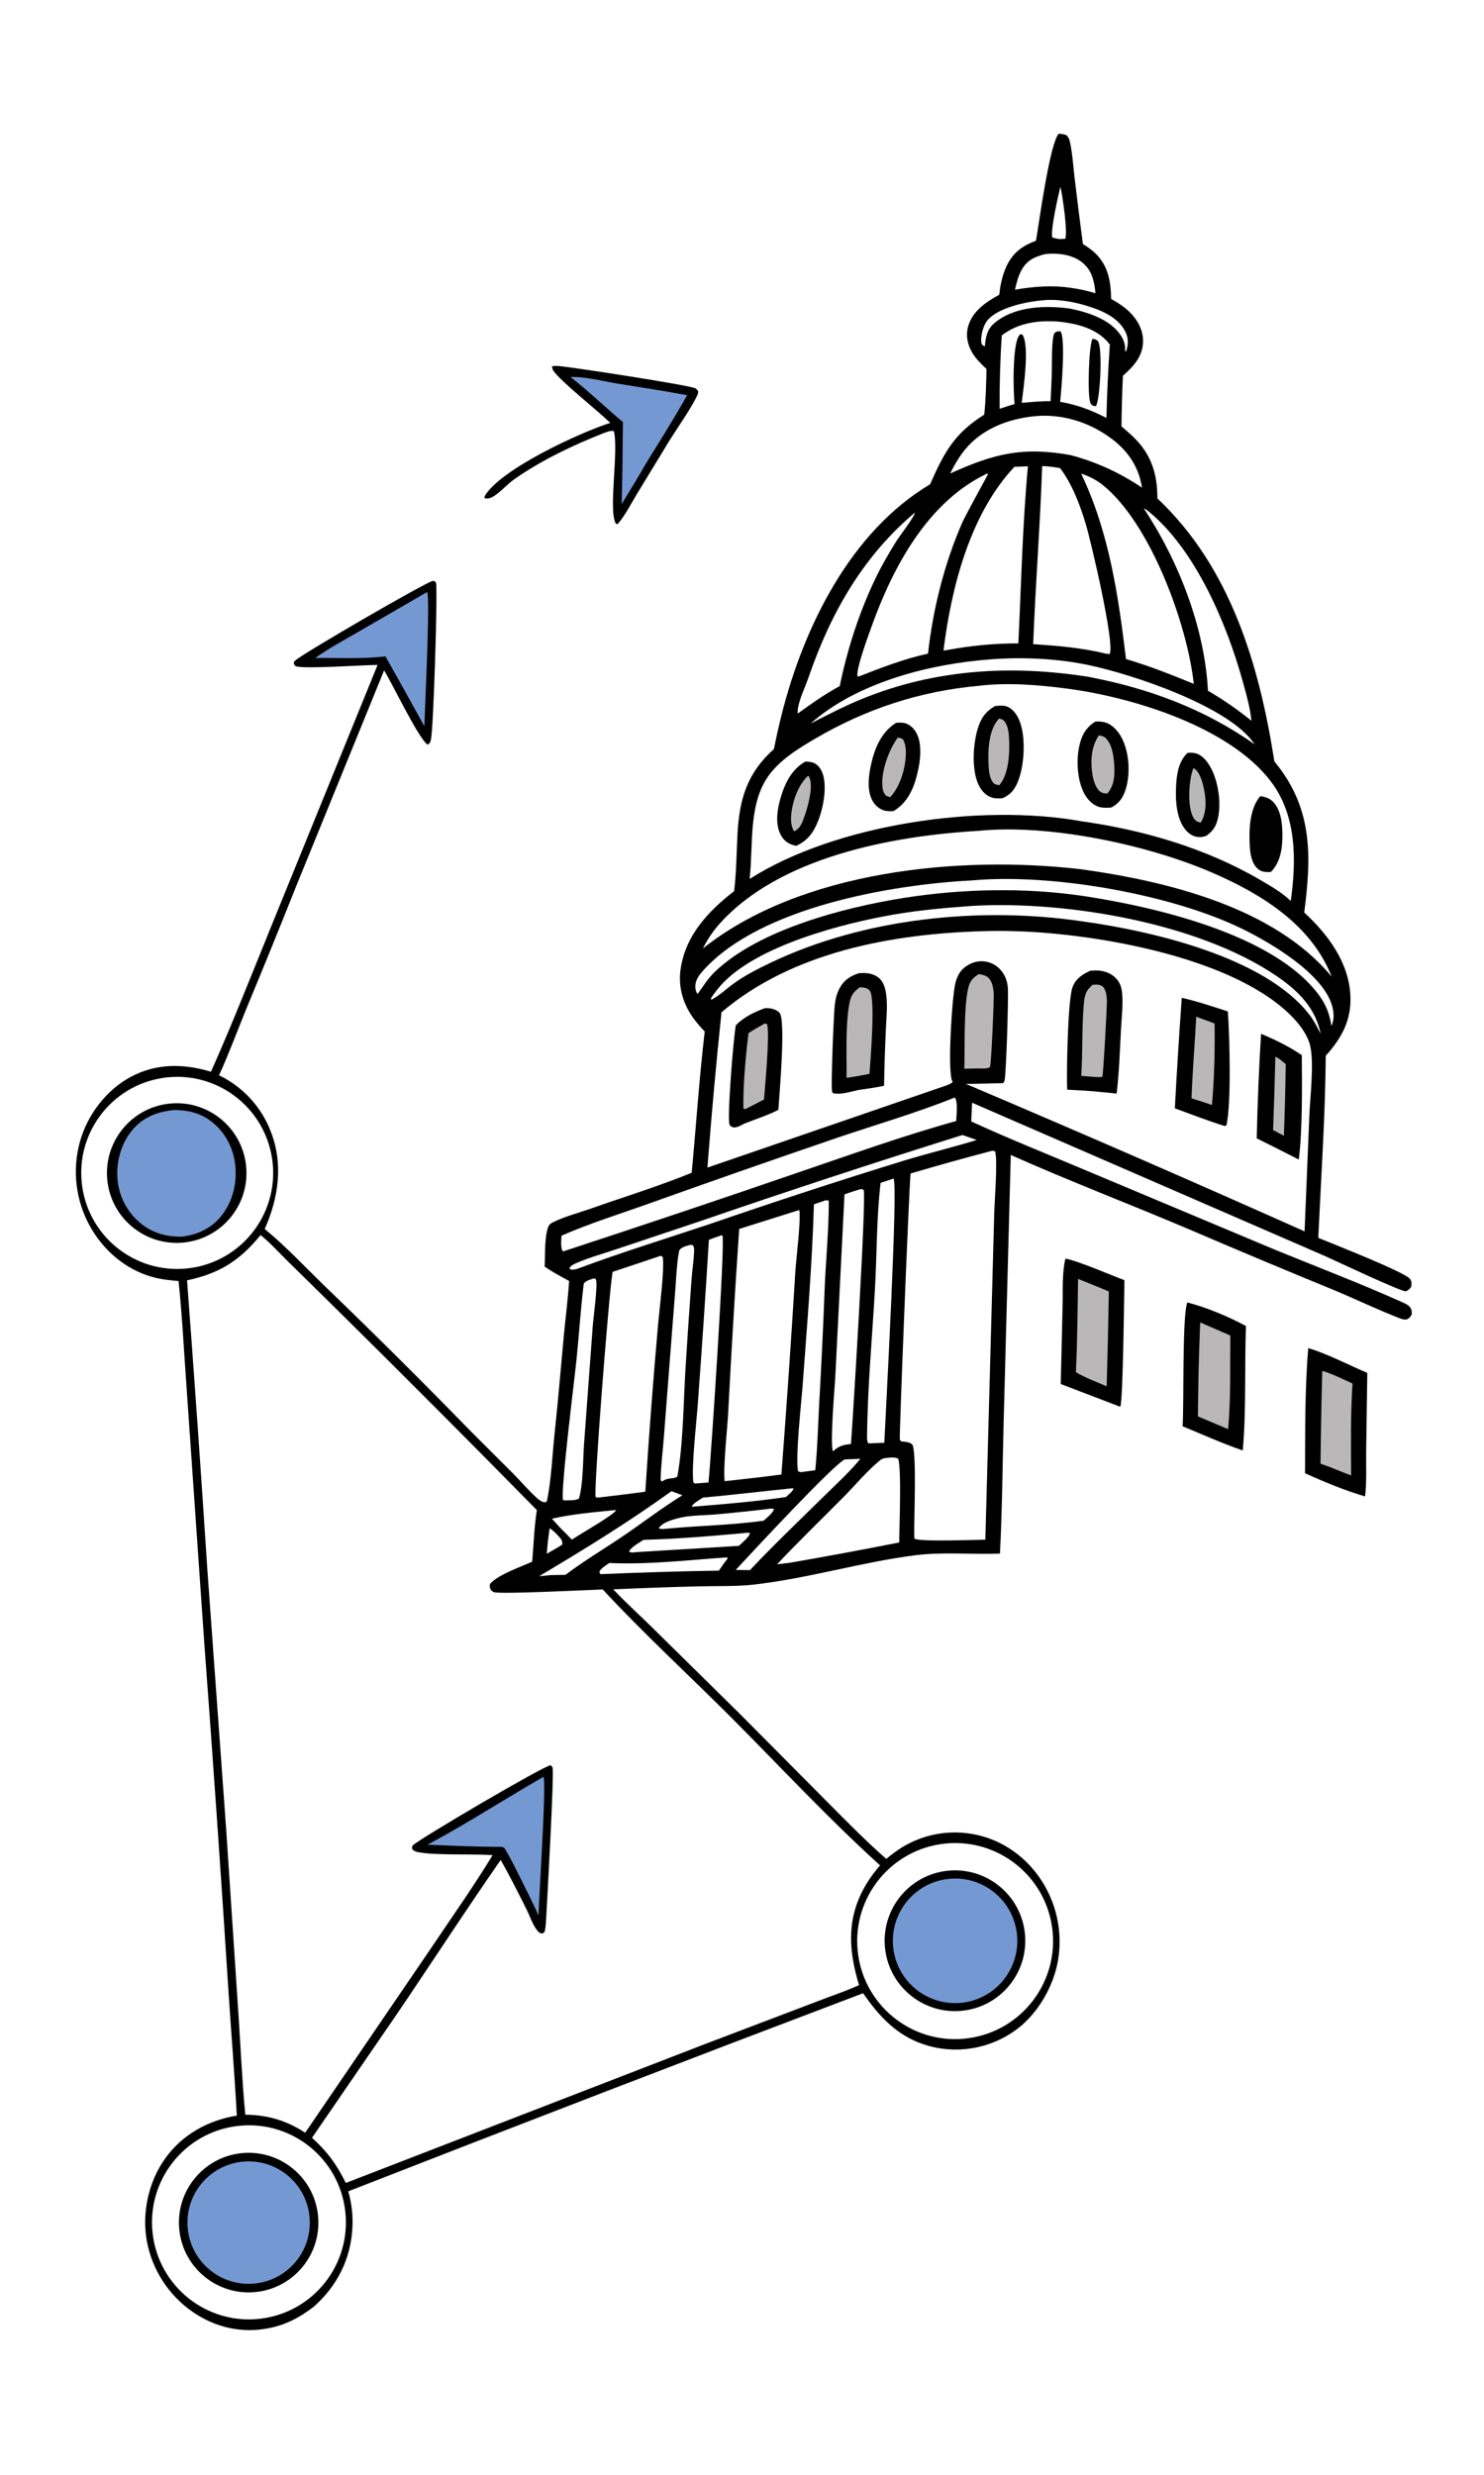
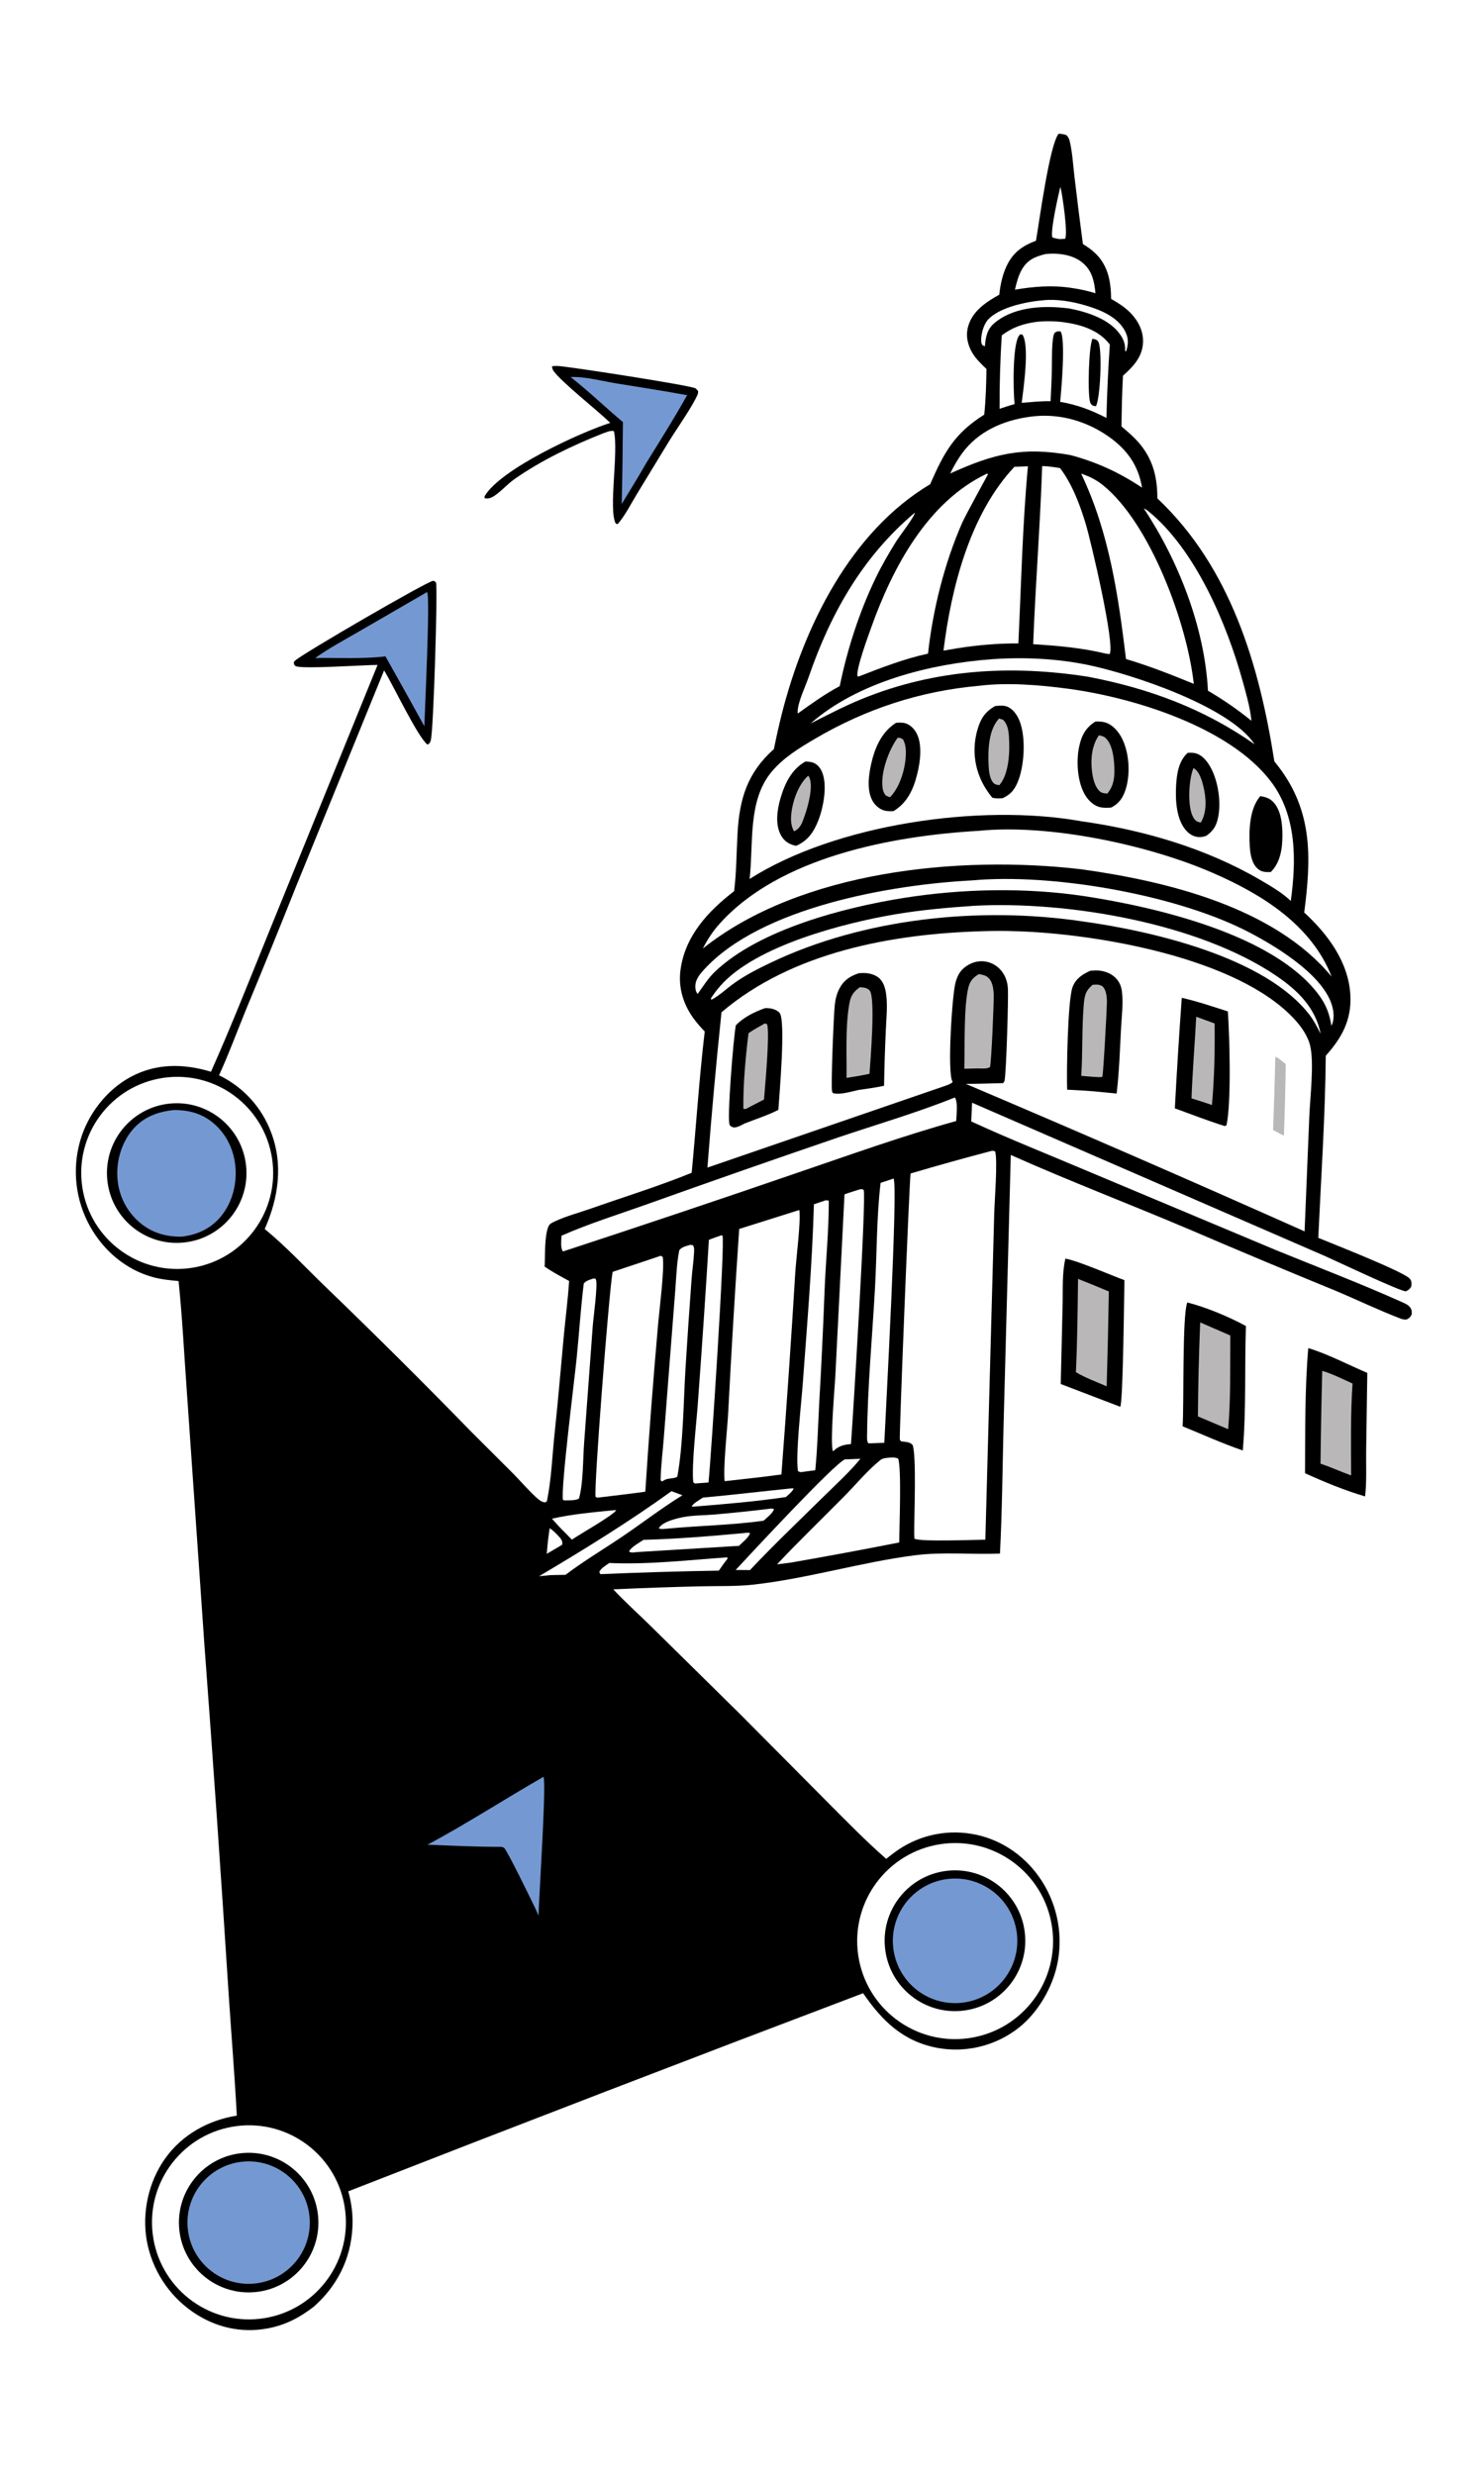
<svg xmlns="http://www.w3.org/2000/svg" style="display: block;" viewBox="0 0 1229 2048" width="1024" height="1707" preserveAspectRatio="none">
  <path transform="translate(0,0)" fill="rgb(255,255,255)" d="M 0 0 L 1229 0 L 1229 2048 L 0 2048 L 0 0 z" />
  <path transform="translate(0,0)" fill="rgb(0,0,0)" d="M 876.724 110.658 C 879.082 110.709 880.92 111.028 883.149 111.796 C 884.841 113.426 885.45 114.881 885.976 117.12 C 888.181 126.502 888.691 136.782 889.854 146.374 C 892.034 164.909 894.358 183.428 896.827 201.927 C 900.538 204.216 904.044 206.59 907.183 209.641 C 917.845 220.004 920.018 233.113 920.192 247.312 C 926.302 250.798 932.102 254.47 936.947 259.647 C 943.002 266.115 947.001 274.336 946.617 283.346 C 946.103 295.416 938.443 303.305 930.005 310.894 C 929.217 324.867 928.974 338.819 928.766 352.809 C 932.457 355.898 936.127 359.069 939.54 362.463 C 953.777 376.619 958.567 392.787 958.475 412.338 C 1019.06 469.39 1042.95 550.181 1055.38 629.959 C 1056.46 631.267 1057.51 632.595 1058.54 633.943 C 1087.39 671.414 1085.93 710.148 1080.11 754.985 C 1099.57 772.893 1116.87 795.891 1118.33 823.381 C 1119.42 843.919 1111.22 858.709 1097.96 873.487 C 1097.51 923.611 1094.07 974.083 1091.75 1024.17 C 1102.85 1028.77 1163.39 1052.44 1167.68 1058.15 C 1169.35 1060.37 1168.97 1061.97 1168.74 1064.54 C 1167.2 1066.84 1166.76 1067.2 1164.27 1068.41 C 1160.12 1068.72 1105.66 1042.92 1097.57 1039.35 L 805.043 912.371 L 804.338 927.849 C 835.666 942.284 867.741 955 899.499 968.437 L 1056.11 1034.08 C 1090.81 1048.26 1126.3 1061.76 1160.49 1077.07 C 1162.77 1078.09 1165.97 1079.36 1167.55 1081.37 C 1169.29 1083.58 1169.25 1084.88 1169.15 1087.51 C 1168.03 1089.73 1167.21 1090.61 1164.95 1091.7 C 1163.03 1091.89 1161.62 1091.64 1159.83 1090.95 C 1141.63 1083.97 1123.75 1075.36 1105.74 1067.8 C 1065.12 1051.18 1024.65 1034.22 984.309 1016.92 C 935.412 996.179 885.609 977.223 837.098 955.602 L 831.157 1178 C 830.218 1213.78 829.983 1249.65 828.143 1285.4 C 805.11 1286.32 780.873 1283.88 758.1 1286.76 C 713.035 1292.47 668.727 1306.17 623.48 1311.13 C 609.357 1312.68 594.602 1312.14 580.37 1312.48 C 556.2 1313.04 532.036 1313.88 507.885 1315 C 517.75 1325.53 528.705 1335.33 539.012 1345.46 L 613.149 1418.44 L 685.413 1491.17 C 701.293 1507.06 717.002 1523.22 733.95 1537.99 C 736.179 1536.17 738.451 1534.41 740.764 1532.69 C 759.072 1519.06 782.158 1513.5 804.665 1517.31 C 827.242 1520.99 847.032 1534.05 860.264 1552.56 C 874.677 1572.74 880.401 1597.86 876.155 1622.29 C 872.314 1644.32 858.632 1667.51 840.196 1680.34 C 821.755 1693.32 798.893 1698.41 776.688 1694.46 C 747.954 1689.16 730.631 1672.12 714.812 1649.14 C 572.401 1703.06 430.264 1757.69 288.407 1813.05 C 291.275 1822.95 292.433 1833.25 291.83 1843.54 C 290.392 1869.25 279.201 1891.3 260.094 1908.32 C 248.485 1917.35 236.689 1923.6 222.072 1926.4 C 199.859 1930.65 178.196 1925.63 159.656 1912.87 C 139.725 1899.14 126.045 1878.07 121.611 1854.27 C 117.411 1830.86 122.907 1805.35 136.717 1785.97 C 150.833 1766.15 172.406 1754.25 196.108 1750.41 C 194.368 1717.19 191.609 1683.97 189.423 1650.77 C 183.207 1553.71 176.466 1456.69 169.198 1359.7 L 154.779 1152 C 152.536 1121.34 151.044 1090.49 147.893 1059.92 C 140.756 1059.31 133.573 1058.55 126.643 1056.67 C 104.352 1050.61 86.029 1034.95 74.757 1015.02 C 62.556 993.366 59.552 967.727 66.416 943.843 C 72.706 921.956 88.206 901.733 108.343 890.953 C 129.612 879.566 152.183 879.985 174.719 886.748 C 191.889 848.263 207.399 808.798 223.282 769.755 L 312.692 550.163 C 303.016 550.046 248.882 553.903 244.681 551.051 C 243.469 550.228 243.613 549.441 243.259 548.098 C 243.699 547.364 243.709 547.263 244.423 546.569 C 250.073 541.074 354.462 480.593 358.598 480.609 C 360.032 480.614 360.103 481.111 361.094 482.037 C 362.585 486.768 359.037 604.494 356.785 612.38 C 356.177 614.507 355.905 615.048 354.028 616.115 C 345.842 609.692 325.611 566.821 318.092 554.699 L 245.426 732.87 C 231.804 767.079 217.926 801.185 203.792 835.185 C 196.348 853.355 189.585 871.825 181.401 889.68 C 201.251 899.214 216.66 916.033 224.422 936.64 C 234.734 963.324 230.601 991.351 219.227 1016.85 C 236.99 1031.4 252.913 1048.62 269.451 1064.55 C 310.554 1104.11 351.022 1144.32 390.839 1185.17 L 424.884 1219.12 C 431.224 1225.55 437.174 1232.54 443.806 1238.67 C 445.605 1240.33 447.914 1242.34 450.365 1242.86 C 451.891 1243.19 451.745 1242.92 452.905 1242.14 C 456.743 1223.74 457.373 1203.74 459.396 1185.01 C 462.222 1158.85 464.357 1132.68 466.804 1106.49 C 468.257 1090.94 470.298 1075.43 471.331 1059.85 C 464.413 1056.1 457.525 1052.43 451.038 1047.96 C 451.663 1038.46 450.705 1023.97 454.021 1015.17 C 454.988 1012.61 456.838 1011.83 459.138 1010.73 C 468.518 1006.25 479.544 1003.4 489.415 999.926 C 517.168 990.17 545.603 981.445 572.829 970.33 C 576.526 931.364 579.035 892.318 583.626 853.435 C 580.744 850.471 578.025 847.352 575.482 844.092 C 566.336 832.267 561.588 817.855 563.51 802.922 C 567.17 774.478 586.3 754.032 607.975 737.335 C 609.963 721.424 609.899 705.138 610.823 689.126 C 612.459 660.761 618.953 639.352 640.921 619.773 C 642.872 610.036 645.05 600.347 647.453 590.712 C 665.812 518.441 704.284 440.012 770.311 400.655 C 781.708 374.736 790.113 358.731 815.119 343.058 C 816.415 330.573 816.785 317.844 816.958 305.303 C 812.705 301.242 808.26 297.021 805.238 291.924 C 801.255 285.206 799.666 277.668 801.796 270.047 C 805.348 257.333 816.677 249.858 827.564 243.828 C 828.372 236.07 830.078 227.897 833.313 220.785 C 838.589 209.189 846.343 203.552 857.976 199.163 C 860.67 183.576 869.148 119.908 876.724 110.658 z" />
-   <path transform="translate(0,0)" fill="rgb(255,255,255)" d="M 215.802 1021.87 C 223.279 1027.81 230.047 1035.35 236.854 1042.06 L 276.08 1080.61 C 332.682 1136.46 388.862 1192.74 444.615 1249.44 C 442.417 1263.35 441.961 1278.02 440.757 1292.07 C 430.55 1296.8 413.665 1302.25 405.961 1310.26 C 405.34 1312.91 405.462 1313.13 406.568 1315.64 C 407.232 1316.09 408.306 1317.07 409.021 1317.31 C 414.575 1319.16 486.414 1315.53 499.142 1315.06 C 532.4 1350.98 570.458 1385.87 605.275 1420.73 C 646.113 1461.62 685.983 1504.63 728.843 1543.38 C 723.587 1549.41 718.798 1556.1 715.016 1563.15 C 700.95 1589.39 703.123 1615.1 711.439 1642.42 C 700.551 1647.47 688.725 1651.26 677.527 1655.64 L 583.093 1691.51 L 286.361 1806.14 C 279.059 1791.12 270.862 1779.96 258.382 1768.76 L 313.44 1688.6 C 347.807 1639.14 380.248 1588.31 414.663 1538.89 C 422.225 1552.2 429.175 1566.11 436.057 1579.79 C 438.798 1585.24 441.092 1592.43 444.84 1597.12 C 446.409 1599.09 446.923 1599.44 449.363 1599.75 L 451.043 1598.29 C 451.699 1595.66 451.948 1593.2 452.115 1590.51 C 452.931 1577.29 459.166 1465.43 457.581 1462.27 C 457.227 1461.57 456.538 1461.09 456.016 1460.5 C 450.077 1461.11 348.42 1520.75 342.006 1526.71 C 341.02 1527.62 341.318 1528.51 341.268 1529.8 C 343.19 1531.78 344.386 1532.08 347.044 1532.57 C 361.947 1535.29 390.888 1533.61 407.953 1534.94 C 392.099 1560.96 374.399 1585.94 357.405 1611.23 L 252.747 1764.58 C 237.205 1754.41 221.653 1749.89 203.142 1749.65 C 200.518 1722.19 199.334 1694.43 197.498 1666.89 L 187.336 1513.94 L 171.651 1297.6 C 166.474 1218.15 160.893 1138.72 154.907 1059.33 C 181.807 1053.63 198.56 1043 215.802 1021.87 z" />
  <path transform="translate(0,0)" fill="rgb(255,255,255)" d="M 813.926 770.452 C 823.117 770.121 832.317 770.128 841.507 770.472 C 907.957 772.432 1024.65 792.293 1071.77 843.006 C 1077.6 849.29 1083.25 857.171 1085.14 865.692 C 1088.33 880.097 1085.01 907.719 1084.35 923.233 L 1080.41 1018.82 C 987.283 977.289 893.775 936.613 799.9 896.799 C 810.188 896.773 820.494 896.391 830.781 896.151 C 831.3 895.45 831.722 894.937 831.928 894.068 C 833.371 887.977 835.227 825.43 834.696 817.552 C 834.437 813.706 833.449 809.992 831.588 806.607 C 828.844 801.613 824.196 797.704 818.69 796.131 C 813.119 794.54 807.429 795.281 802.373 798.089 C 796.036 801.61 793.338 805.9 791.376 812.736 C 788.531 822.648 784.392 887.141 788.697 894.603 C 788.789 894.764 788.893 894.917 788.992 895.074 C 787.897 896.869 783.236 898.227 781.104 898.983 L 585.864 966.045 C 589.161 923.159 593.045 880.321 597.514 837.541 C 656.24 787.628 739.013 772.556 813.926 770.452 z" />
  <path transform="translate(0,0)" fill="rgb(0,0,0)" d="M 903.042 803.163 C 905.491 803.004 907.999 802.82 910.447 803.07 C 916.045 803.642 921.661 806.064 925.205 810.547 C 927.545 813.506 928.721 816.767 929.165 820.486 C 930.354 830.436 928.878 841.612 928.357 851.619 C 927.436 869.3 926.862 887.192 924.76 904.778 L 913.762 903.725 C 903.795 902.562 893.791 902.102 883.775 901.58 C 883.212 887.016 884.246 827.506 888.236 816.769 C 890.867 809.687 896.424 806.089 903.042 803.163 z" />
  <path transform="translate(0,0)" fill="rgb(185,183,184)" d="M 904.869 814.812 C 907.6 814.573 909.635 814.337 912.205 815.578 C 913.975 816.433 915.137 818.849 915.679 820.625 C 916.513 823.357 916.709 826.448 916.71 829.285 C 916.711 833.669 913.744 889.432 912.884 891.041 L 910.247 891.211 C 905.309 891.032 900.368 890.532 895.443 890.135 C 896.714 870.762 895.889 851.177 897.492 831.834 C 898.142 823.994 898.739 820.002 904.869 814.812 z" />
  <path transform="translate(0,0)" fill="rgb(0,0,0)" d="M 978.704 825.566 C 991.636 828.512 1004.24 832.787 1016.86 836.832 C 1018.34 857.407 1019.83 912.255 1015.76 930.995 L 1014.36 931.704 C 1000.42 927.367 986.699 922.004 972.971 917.021 C 974.589 886.518 976.5 856.032 978.704 825.566 z" />
  <path transform="translate(0,0)" fill="rgb(185,183,184)" d="M 990.688 841.242 L 1005.9 846.794 C 1006.2 869.02 1005.67 892.161 1003.7 914.283 C 998.121 912.277 992.416 910.571 986.769 908.763 C 987.564 886.275 989.504 863.73 990.688 841.242 z" />
  <path transform="translate(0,0)" fill="rgb(0,0,0)" d="M 711.363 805.191 C 712.578 805.102 713.796 805.053 715.015 805.044 C 719.937 805.03 725.583 806.446 729.007 810.199 C 732.259 813.763 733.4 818.747 733.977 823.401 C 735.123 832.653 733.996 842.617 733.626 851.94 C 732.906 867.396 732.413 882.862 732.147 898.333 C 725.173 899.926 717.835 900.744 710.759 901.867 C 704.662 903.176 695.738 906.111 689.76 904.41 C 689.508 903.948 689.262 903.56 689.098 903.065 C 687.966 899.645 690.452 838.657 691.377 830.998 C 691.925 826.467 693.027 822.037 695.152 817.974 C 698.812 810.976 704.001 807.565 711.363 805.191 z" />
  <path transform="translate(0,0)" fill="rgb(185,183,184)" d="M 712.05 816.82 C 715.055 817.032 718.02 817.096 720.161 819.469 C 725.279 825.138 720.807 877.958 720.098 888.397 C 716.224 889.377 712.18 889.952 708.245 890.669 L 701.082 891.821 C 701.3 872.248 700.027 850.479 703.244 831.258 C 704.405 824.326 706.303 820.975 712.05 816.82 z" />
  <path transform="translate(0,0)" fill="rgb(0,0,0)" d="M 633.507 834.132 C 633.904 834.119 634.301 834.097 634.699 834.092 C 638.392 834.052 642.921 835.143 645.525 837.889 C 650.974 843.634 645.362 906.691 644.612 918.296 C 635.879 922.761 625.884 925.916 616.732 929.533 C 613.773 931.045 610.815 932.914 607.396 932.841 C 606.211 932.271 605.003 931.987 604.312 930.825 C 601.841 926.67 607.512 857.344 609.433 848.207 C 616.268 841.4 624.565 837.372 633.507 834.132 z" />
  <path transform="translate(0,0)" fill="rgb(185,183,184)" d="M 633.412 846.754 L 635.305 847.416 C 637.656 855.805 633.549 898.836 632.738 909.713 L 617.389 917.64 L 615.638 917.269 C 615.344 897.541 617.471 874.53 619.887 854.839 C 624.164 851.85 628.897 849.373 633.412 846.754 z" />
-   <path transform="translate(0,0)" fill="rgb(0,0,0)" d="M 1044.38 855.362 C 1056.15 860.271 1067.57 865.833 1078.11 873.056 C 1078.37 897.28 1078.68 936.156 1075.61 959.401 C 1064.05 953.467 1052.44 947.612 1040.79 941.835 C 1041.4 912.989 1042.6 884.159 1044.38 855.362 z" />
  <path transform="translate(0,0)" fill="rgb(185,183,184)" d="M 1056.21 874.317 C 1059.37 875.605 1062.15 878.326 1064.81 880.447 C 1064.53 900.2 1064.02 919.948 1063.28 939.688 L 1054.33 934.985 C 1055.1 914.767 1055.73 894.544 1056.21 874.317 z" />
  <path transform="translate(0,0)" fill="rgb(255,255,255)" d="M 810.935 567.405 C 834.289 564.474 861.625 566.759 884.82 569.882 C 938.589 577.122 1018.33 601.483 1052.59 646.694 C 1073.97 674.893 1073.65 711.943 1068.97 745.429 C 1061.89 738.584 1052.08 732.932 1043.59 727.983 C 998.619 701.75 946.597 686.592 895.237 679.459 C 895.119 679.428 895.003 679.387 894.883 679.366 C 811.682 664.647 692.171 681.832 620.801 727.249 C 624.162 698.201 618.984 662.495 639.079 638.496 C 648.824 626.857 661.875 618.927 674.812 611.325 C 717.011 586.53 762.107 571.725 810.935 567.405 z" />
-   <path transform="translate(0,0)" fill="rgb(0,0,0)" d="M 824.139 584.159 C 827.091 583.916 830.358 583.49 833.235 584.352 C 838.058 585.796 841.564 590.38 843.621 594.77 C 849.749 607.848 848.544 631.489 843.656 644.918 C 840.881 652.542 837.693 657.022 830.29 660.432 C 827.389 660.668 824.579 660.781 821.751 659.96 C 817.037 658.592 813.663 655.171 811.296 650.991 C 804.503 638.992 805.661 617.526 809.291 604.445 C 811.92 594.969 815.562 589.001 824.139 584.159 z" />
+   <path transform="translate(0,0)" fill="rgb(0,0,0)" d="M 824.139 584.159 C 827.091 583.916 830.358 583.49 833.235 584.352 C 838.058 585.796 841.564 590.38 843.621 594.77 C 849.749 607.848 848.544 631.489 843.656 644.918 C 840.881 652.542 837.693 657.022 830.29 660.432 C 827.389 660.668 824.579 660.781 821.751 659.96 C 804.503 638.992 805.661 617.526 809.291 604.445 C 811.92 594.969 815.562 589.001 824.139 584.159 z" />
  <path transform="translate(0,0)" fill="rgb(185,183,184)" d="M 827.373 594.46 L 830.599 595.48 C 834.589 599.178 835.262 604.732 835.6 609.913 C 836.378 621.844 835.7 640.442 827.606 649.65 C 825.89 649.307 824.326 649.329 823.03 648.079 C 819.63 644.799 818.915 637.887 818.721 633.434 C 818.171 620.84 818.486 604.107 827.373 594.46 z" />
  <path transform="translate(0,0)" fill="rgb(0,0,0)" d="M 907.144 597.002 C 910.014 596.877 912.789 596.96 915.558 597.809 C 921.275 599.561 925.992 604.958 928.728 610.06 C 935.143 622.021 936.306 639.654 932.4 652.56 C 930.223 659.749 927.009 664.633 920.335 668.143 C 917.43 668.378 914.461 668.512 911.578 667.977 C 906.508 667.038 902.097 663.066 899.33 658.874 C 892.163 648.016 891.091 629.801 893.797 617.4 C 895.79 608.261 899.225 602.025 907.144 597.002 z" />
  <path transform="translate(0,0)" fill="rgb(185,183,184)" d="M 910.04 608.408 C 911.867 608.751 913.788 609.079 915.244 610.322 C 920.6 614.893 922.14 624.469 922.639 631.037 C 923.341 640.267 923.295 649.263 917.06 656.546 C 915.127 656.437 913.069 656.375 911.432 655.221 C 907.639 652.546 905.751 646.368 904.949 642.019 C 902.881 630.809 903.478 617.999 910.04 608.408 z" />
  <path transform="translate(0,0)" fill="rgb(0,0,0)" d="M 742.095 598.036 C 744.473 597.854 747.139 597.716 749.461 598.327 C 753.086 599.281 756.36 602.207 758.313 605.354 C 764.322 615.039 762.135 630.304 759.543 640.699 C 756.422 653.22 751.272 664.364 739.928 671.109 C 737.678 671.23 735.39 671.228 733.17 670.794 C 729.136 670.004 725.368 666.971 723.166 663.539 C 717.598 654.861 719.306 641.803 721.41 632.346 C 724.425 618.8 730.029 605.614 742.095 598.036 z" />
  <path transform="translate(0,0)" fill="rgb(185,183,184)" d="M 743.467 610.342 C 745.648 610.453 746.319 610.64 748.016 612.015 C 749.585 615.258 750.135 618.07 750.203 621.667 C 750.435 634.101 745.876 650.513 737.189 659.521 C 735.794 659.443 734.725 658.764 733.518 658.127 C 732.052 656.264 731.304 654.53 730.955 652.197 C 729.07 639.597 735.977 620.444 743.467 610.342 z" />
  <path transform="translate(0,0)" fill="rgb(0,0,0)" d="M 667.121 630.04 C 669.107 630.178 671.254 630.273 673.151 630.914 C 676.729 632.123 679.228 635.156 680.7 638.529 C 685.458 649.43 681.923 667.937 677.774 678.639 C 674.001 688.37 669.012 695.574 659.35 699.803 C 658.815 699.703 658.278 699.606 657.752 699.465 C 652.87 698.16 649.375 695.693 646.875 691.302 C 641.731 682.267 643.63 669.818 646.408 660.345 C 649.999 648.101 655.643 636.378 667.121 630.04 z" />
  <path transform="translate(0,0)" fill="rgb(185,183,184)" d="M 669.35 641.796 C 669.745 642.312 669.831 642.37 670.105 642.901 C 673.907 650.268 669.027 667.613 666.357 675.068 C 664.376 680.6 663.124 685.219 657.569 687.857 C 655.368 683.793 654.869 679.74 655.172 675.198 C 655.909 664.121 660.814 649.297 669.35 641.796 z" />
  <path transform="translate(0,0)" fill="rgb(0,0,0)" d="M 983.622 622.86 C 985.418 622.795 987.281 622.716 989.062 623.016 C 993.969 623.843 997.724 627.556 1000.45 631.48 C 1008.34 642.83 1011.48 661.962 1008.98 675.414 C 1007.61 682.766 1005.09 687.374 998.909 691.6 C 997.251 692.112 995.57 692.6 993.821 692.618 C 989.465 692.665 985.63 690.696 982.703 687.573 C 974.183 678.484 973.375 662.236 973.991 650.424 C 974.504 640.582 975.995 629.76 983.622 622.86 z" />
  <path transform="translate(0,0)" fill="rgb(185,183,184)" d="M 988.321 635.545 C 988.509 635.631 988.706 635.699 988.884 635.803 C 993.172 638.313 995.315 645.457 996.453 649.974 C 998.911 659.737 999.816 671.669 994.454 680.541 C 993.54 680.413 993.722 680.466 992.688 680.17 C 990.219 679.46 988.781 677.52 987.717 675.276 C 983.266 665.883 984.531 645.213 988.321 635.545 z" />
  <path transform="translate(0,0)" fill="rgb(0,0,0)" d="M 1043.79 658.675 C 1047.63 659.404 1050.89 660.161 1053.85 662.956 C 1061.02 669.737 1062.08 682.064 1062.06 691.291 C 1062.03 702.11 1060.4 713.632 1052.41 721.514 C 1048.24 721.679 1044.6 721.586 1041.31 718.548 C 1036.62 714.203 1035.39 706.39 1035.02 700.352 C 1034.22 687.246 1034.76 668.812 1043.79 658.675 z" />
  <path transform="translate(0,0)" fill="rgb(255,255,255)" d="M 821.637 952.119 C 822.264 952.056 823.464 952.434 824.097 952.566 C 826.419 959.5 823.585 994.507 823.37 1004.42 L 816.034 1273.89 C 807.636 1273.97 761.278 1275.82 757.285 1273.02 L 757.136 1269.25 C 756.936 1256.33 759.212 1203.64 755.72 1195.39 C 753.186 1192.87 749.625 1192.98 746.233 1192.59 C 745.889 1192.06 745.41 1191.59 745.2 1190.99 C 744.62 1189.34 752.616 988.211 754.084 970.939 C 776.501 964.309 799.021 958.035 821.637 952.119 z" />
  <path transform="translate(0,0)" fill="rgb(255,255,255)" d="M 778.411 1525.9 C 822.922 1518.9 864.603 1549.52 871.23 1594.09 C 877.857 1638.66 846.889 1680.08 802.269 1686.34 C 758.168 1692.53 717.329 1662 710.779 1617.95 C 704.229 1573.9 734.419 1532.81 778.411 1525.9 z" />
  <path transform="translate(0,0)" fill="rgb(0,0,0)" d="M 784.206 1547.88 C 816.005 1544.22 844.798 1566.91 848.677 1598.68 C 852.556 1630.45 830.066 1659.4 798.321 1663.49 C 766.267 1667.63 736.976 1644.87 733.059 1612.79 C 729.143 1580.71 752.099 1551.58 784.206 1547.88 z" />
  <path transform="translate(0,0)" fill="rgb(116,152,210)" d="M 783.271 1554.85 C 811.481 1550.59 837.785 1570.06 841.947 1598.29 C 846.11 1626.51 826.548 1652.75 798.309 1656.81 C 770.209 1660.86 744.13 1641.41 739.988 1613.33 C 735.846 1585.24 755.2 1559.09 783.271 1554.85 z" />
  <path transform="translate(0,0)" fill="rgb(255,255,255)" d="M 195.943 1759.09 C 240.143 1753.41 280.511 1784.81 285.881 1829.05 C 291.251 1873.29 259.567 1913.44 215.292 1918.5 C 171.453 1923.51 131.784 1892.21 126.467 1848.4 C 121.15 1804.6 152.177 1764.71 195.943 1759.09 z" />
  <path transform="translate(0,0)" fill="rgb(0,0,0)" d="M 199.624 1781.53 C 231.497 1778.03 260.122 1801.16 263.383 1833.06 C 266.644 1864.96 243.293 1893.41 211.37 1896.43 C 179.789 1899.41 151.712 1876.37 148.485 1844.81 C 145.259 1813.25 168.092 1785 199.624 1781.53 z" />
  <path transform="translate(0,0)" fill="rgb(116,152,210)" d="M 200.64 1788.56 C 228.442 1785.65 253.346 1805.81 256.29 1833.61 C 259.233 1861.41 239.103 1886.34 211.308 1889.31 C 183.466 1892.3 158.484 1872.12 155.536 1844.28 C 152.587 1816.43 172.79 1791.47 200.64 1788.56 z" />
  <path transform="translate(0,0)" fill="rgb(255,255,255)" d="M 134.961 891.845 C 178.259 885.351 218.654 915.099 225.302 958.374 C 231.949 1001.65 202.344 1042.15 159.093 1048.95 C 115.626 1055.78 74.878 1026 68.197 982.506 C 61.517 939.014 91.446 898.372 134.961 891.845 z" />
  <path transform="translate(0,0)" fill="rgb(0,0,0)" d="M 139.948 913.146 C 171.744 909.602 200.366 932.573 203.79 964.382 C 207.213 996.191 184.135 1024.73 152.313 1028.03 C 120.66 1031.32 92.31 1008.39 88.905 976.747 C 85.5 945.107 108.321 916.67 139.948 913.146 z" />
  <path transform="translate(0,0)" fill="rgb(116,152,210)" d="M 144.132 918.419 C 155.654 918.384 165.912 920.859 175.164 927.984 C 186.39 936.629 193.156 949.628 194.783 963.613 C 196.516 978.516 192.81 994.216 183.302 1006 C 174.907 1016.41 163.544 1021.69 150.434 1023.19 C 137.688 1023.34 126.268 1020.2 116.282 1011.99 C 105.43 1003.03 98.618 990.094 97.366 976.074 C 95.987 961.869 100.196 946.289 109.352 935.228 C 118.401 924.298 130.355 919.761 144.132 918.419 z" />
  <path transform="translate(0,0)" fill="rgb(255,255,255)" d="M 810.468 687.416 C 868.547 681.538 950.464 698.835 1004.01 722.056 C 1044.87 739.776 1085.89 764.989 1102.86 808.117 C 1055.37 750.737 967.012 729.252 896.009 719.287 L 894.356 719.093 C 794.329 707.606 663.197 720.282 582.086 784.775 C 585.855 777.462 590.07 770.892 595.54 764.747 C 645.264 708.889 739.417 691.515 810.468 687.416 z" />
  <path transform="translate(0,0)" fill="rgb(255,255,255)" d="M 661.965 1001.13 C 663.351 1010.66 659.373 1040.83 658.639 1052.62 C 655.25 1108.42 651.414 1164.2 647.133 1219.95 C 631.523 1222.14 615.777 1223.69 600.117 1225.51 C 598.822 1213.48 602.297 1183.05 603.051 1169.05 C 605.68 1118.28 608.724 1067.53 612.182 1016.8 L 661.965 1001.13 z" />
  <path transform="translate(0,0)" fill="rgb(255,255,255)" d="M 547.173 1039.02 C 547.729 1039.15 548.401 1039.72 548.886 1040.03 C 550.442 1050.33 545.876 1085.07 544.878 1097.29 C 540.852 1142.88 537.369 1188.52 534.43 1234.19 C 521.337 1236.06 508.14 1237.48 495.013 1239.12 L 493.278 1238.61 C 491.493 1233.69 504.371 1068.65 507.34 1052.33 L 547.173 1039.02 z" />
  <path transform="translate(0,0)" fill="rgb(255,255,255)" d="M 863.094 385.626 C 868.157 385.708 872.968 386.472 877.943 387.315 C 888.072 400.818 894.354 417.545 899.193 433.57 C 903.309 447.199 923.5 532.777 919.007 541.185 L 915.74 540.783 C 895.983 535.986 875.868 534.266 855.641 532.982 C 857.515 483.833 861.429 434.74 863.094 385.626 z" />
  <path transform="translate(0,0)" fill="rgb(255,255,255)" d="M 840.111 386.221 L 851.295 385.804 C 846.763 434.419 845.735 483.582 843.376 532.356 C 826.413 532.268 810.01 533.688 793.262 536.292 L 781.359 538.323 C 787.772 486.27 803.32 425.253 840.111 386.221 z" />
  <path transform="translate(0,0)" fill="rgb(255,255,255)" d="M 895.384 391.884 C 902.07 394.119 907.779 396.896 913.31 401.335 C 952.599 432.871 983.229 516.039 988.647 565.812 C 970.096 558.235 951.754 550.979 932.52 545.276 C 926.1 492.391 918.562 440.414 895.384 391.884 z" />
  <path transform="translate(0,0)" fill="rgb(255,255,255)" d="M 817.322 391.901 L 818.294 392.21 C 818.307 392.458 799.686 426.075 796.906 432.405 C 782.107 466.107 772.575 504.262 768.554 540.8 C 748.849 545.053 730.1 552.366 711.368 559.64 L 710.182 559.605 C 708.61 554.233 719.077 526.018 721.565 519.049 C 739.164 469.75 768.062 415.252 817.322 391.901 z" />
  <path transform="translate(0,0)" fill="rgb(255,255,255)" d="M 790.709 908.054 C 793.563 911.202 792.01 923.114 791.914 927.492 C 747.739 939.74 703.866 955.523 660.457 970.29 C 595.883 992.474 531.148 1014.19 466.259 1035.43 C 463.951 1032.71 464.916 1025.93 464.997 1022.4 C 488.26 1012.16 513.134 1004.49 537.082 995.926 C 589.189 977.324 641.427 959.089 693.793 941.224 C 725.96 930.35 759.212 920.686 790.709 908.054 z" />
  <path transform="translate(0,0)" fill="rgb(255,255,255)" d="M 805.107 728.433 C 870.406 722.422 970.359 739.708 1029.55 768.887 C 1052.55 780.224 1094.27 804.791 1102.78 830.841 C 1104.64 836.547 1105.4 843.249 1102.61 848.756 C 1101.16 839.117 1098.21 831.289 1092.36 823.388 C 1055.05 772.981 956.59 750.361 897.313 741.336 C 848.686 734.19 796.839 735.26 748.327 742.957 C 699.162 750.758 628.66 769.013 592.015 804.036 C 586.481 809.324 582.201 816.25 577.715 822.434 C 576.393 820.6 575.968 819.161 575.859 816.881 C 575.572 810.895 579.16 806.507 582.949 802.341 C 629.788 750.849 737.589 731.852 805.107 728.433 z" />
  <path transform="translate(0,0)" fill="rgb(255,255,255)" d="M 858.286 266.312 C 865.837 265.484 873.874 265.618 881.401 266.664 C 895.642 268.642 910.168 273.258 919.131 285.064 C 917.739 305.281 916.797 325.527 916.305 345.787 C 903.74 339.302 891.961 334.869 877.989 332.468 C 878.977 322.902 882.666 280.266 878.28 274.196 C 875.827 273.956 875.598 274.087 873.453 275.333 C 870.641 279.131 871.327 300.257 871.088 305.75 C 870.983 314.478 870.435 323.234 870.064 331.956 C 862.139 331.773 854.045 332.703 846.138 333.288 C 847.58 321.79 852.847 285.681 846.708 276.824 L 844.947 276.585 C 844.583 276.949 844.425 277.092 844.077 277.527 C 838.34 284.699 839.073 324.164 840.256 334.328 C 836.081 335.461 831.941 336.921 827.811 338.219 C 827.75 318.103 828.309 297.522 829.664 277.454 C 838.667 270.724 847.223 267.85 858.286 266.312 z" />
  <path transform="translate(0,0)" fill="rgb(0,0,0)" d="M 904.752 280.279 C 905.695 280.468 906.791 280.632 907.666 281.033 C 908.917 281.606 909.57 282.485 909.999 283.742 C 912.725 291.727 911.322 328.578 907.664 336.065 C 906.946 335.991 905.984 335.961 905.297 335.671 C 903.993 335.121 903.295 334.201 902.855 332.911 C 900.526 326.066 901.665 286.371 904.752 280.279 z" />
  <path transform="translate(0,0)" fill="rgb(255,255,255)" d="M 733.361 1206.38 C 736.855 1206.04 740.54 1205.3 743.832 1206.83 C 746.772 1215.06 744.727 1264.2 744.73 1276.2 C 714.628 1282.14 684.459 1287.74 654.228 1292.98 L 643.5 1294.3 C 661.419 1275.27 680.3 1257.07 698.698 1238.5 C 708.508 1228.61 718.212 1216.82 728.948 1208.13 C 730.254 1207.08 731.71 1206.61 733.361 1206.38 z" />
  <path transform="translate(0,0)" fill="rgb(255,255,255)" d="M 806.71 749.435 C 884.086 745.314 992.748 763.754 1057.21 807.536 C 1074.78 819.469 1089.55 833.862 1093.73 855.431 C 1090.99 850.074 1088.31 844.642 1084.64 839.848 C 1047.94 791.849 953.778 770.233 896.167 762.29 C 811.499 749.839 715.533 759.58 637.971 796.653 C 627.806 801.511 617.155 806.914 607.976 813.482 C 601.676 817.989 595.905 823.705 589.013 827.237 L 588.828 825.895 C 591.221 822.301 593.756 818.869 596.614 815.627 C 625.821 782.497 698.55 763.747 741.258 756.508 C 762.923 752.836 784.803 750.925 806.71 749.435 z" />
  <path transform="translate(0,0)" fill="rgb(255,255,255)" d="M 856.587 344.38 C 878.775 342.185 900.888 348.853 918.912 361.767 C 933.71 372.37 942.831 385.408 945.798 403.441 C 926.829 390.927 908.638 382.473 886.737 376.581 C 846.871 369.358 823.201 375.334 786.887 391.766 C 790.386 384.784 794.265 377.979 799.236 371.927 C 813.374 354.715 834.989 346.595 856.587 344.38 z" />
  <path transform="translate(0,0)" fill="rgb(116,152,210)" d="M 450.081 1470.13 C 452.699 1474.52 446.272 1570.95 445.991 1584.97 C 445.135 1582.92 444.234 1580.89 443.288 1578.88 C 440.404 1572.89 419.821 1530.5 417.42 1528.82 C 416.779 1528.37 415.945 1528.3 415.208 1528.04 C 394.814 1528.11 374.4 1527.07 354.022 1526.31 C 386.065 1509.22 418.294 1488.29 450.081 1470.13 z" />
  <path transform="translate(0,0)" fill="rgb(116,152,210)" d="M 353.578 489.92 C 353.635 489.972 353.7 490.015 353.749 490.074 C 356.407 493.27 351.782 588.39 351.439 600.872 C 340.817 581.542 330.078 562.276 319.223 543.076 C 300.348 545.321 280.046 544.187 261.026 544.4 C 272.371 536.343 284.847 529.691 296.875 522.711 L 353.578 489.92 z" />
  <path transform="translate(0,0)" fill="rgb(255,255,255)" d="M 711.771 984.126 C 713.53 983.787 713.679 983.729 715.296 984.464 C 717.577 991.288 706.439 1172.52 704.75 1194.77 C 699.234 1195.31 695.834 1195.98 691.439 1199.39 C 690.833 1200.37 690.707 1200.22 689.679 1200.6 C 687.369 1192.16 691.278 1148.88 691.9 1136.56 L 699.386 988.207 C 703.435 986.678 707.651 985.46 711.771 984.126 z" />
  <path transform="translate(0,0)" fill="rgb(255,255,255)" d="M 947.215 420.609 C 948.489 421.199 949.543 421.771 950.643 422.658 C 989.763 454.225 1015.9 515.855 1029.07 563.339 C 1032.06 574.089 1035.28 585.215 1036.41 596.345 C 1024.81 587.037 1013.26 579.003 1000.39 571.488 C 997.7 519.25 975.972 463.884 947.215 420.609 z" />
  <path transform="translate(0,0)" fill="rgb(255,255,255)" d="M 683.792 993.104 L 686.377 993.341 C 686.449 1018.19 683.824 1043.36 682.868 1068.23 C 681.687 1099.44 680.198 1130.63 678.401 1161.8 C 677.446 1179.97 676.972 1198.32 675.185 1216.43 L 663.08 1218.04 C 662.337 1217.92 661.527 1217.47 660.83 1217.18 C 658.766 1203.47 663.566 1161.78 664.785 1145.28 C 668.444 1095.78 672.603 1046.03 674.058 996.411 L 683.792 993.104 z" />
  <path transform="translate(0,0)" fill="rgb(255,255,255)" d="M 739.985 975.12 C 743.943 980.018 733.299 1172.58 732.353 1193.75 L 719.165 1194.22 C 717.842 1192.31 718.058 1190.09 718.081 1187.79 C 718.485 1147.3 722.373 1106.26 724.637 1065.81 C 726.248 1037.04 725.9 1007.23 729.275 978.682 L 739.985 975.12 z" />
  <path transform="translate(0,0)" fill="rgb(255,255,255)" d="M 757.701 424.11 C 757.456 427.4 744.763 443.819 742.27 447.81 C 736.286 457.39 730.427 467.5 725.483 477.665 C 711.833 505.732 701.689 537.127 695.436 567.691 C 683.287 574.12 671.92 582.301 660.757 590.299 C 660.582 589.604 660.515 589.507 660.552 588.679 C 660.922 580.427 666.895 568.322 669.651 560.324 C 687.918 507.317 714.421 460.541 757.701 424.11 z" />
  <path transform="translate(0,0)" fill="rgb(255,255,255)" d="M 821.618 545.425 C 848.037 543.574 875.608 544.853 901.56 550.285 C 937.679 557.846 1018.59 584.614 1039.04 615.849 C 997.018 586.331 951.455 569.568 901.232 559.949 C 837.242 549.955 774.532 553.637 714.126 578.169 C 699.454 584.127 685.451 591.47 671.321 598.583 C 710.519 564.176 770.805 549.074 821.618 545.425 z" />
  <path transform="translate(0,0)" fill="rgb(255,255,255)" d="M 597.427 1022.06 L 598.293 1022.29 C 600.766 1026.38 588.764 1207.52 586.757 1226.6 L 575.63 1227.42 C 575.343 1227.42 574.409 1226.64 574.16 1226.47 C 572.588 1212.84 576.776 1177.25 577.884 1161.74 C 581.24 1116.45 584.311 1071.14 587.094 1025.81 C 590.466 1024.43 593.994 1023.29 597.427 1022.06 z" />
  <path transform="translate(0,0)" fill="rgb(255,255,255)" d="M 571.633 1029.96 L 573.89 1030.28 C 575.168 1032.41 574.879 1034.35 574.763 1036.75 C 574.423 1043.84 573.274 1050.88 572.763 1057.95 C 570.943 1082.49 569.27 1107.04 567.743 1131.59 C 566.066 1158.83 565.833 1195.47 560.929 1221.77 C 558.793 1223.42 553.867 1222.96 551.016 1224.21 C 550.816 1224.3 550.62 1224.39 550.422 1224.49 C 549.7 1225.09 548.832 1225.35 547.97 1225.72 L 547.128 1224.58 C 547.284 1212.99 548.854 1201.15 549.754 1189.58 L 554.961 1122.28 L 559.257 1067.19 C 560.117 1056.35 560.402 1045.06 562.568 1034.42 C 564.704 1031.58 568.371 1030.98 571.633 1029.96 z" />
  <path transform="translate(0,0)" fill="rgb(255,255,255)" d="M 491.129 1057.88 L 492.948 1057.84 C 493.114 1058.09 493.292 1058.34 493.446 1058.59 C 495.358 1061.8 491.32 1091.05 490.901 1097.12 L 483.751 1193.81 C 482.744 1207.34 483.068 1227.55 479.462 1239.94 C 476.3 1241.6 471.798 1241.26 468.246 1241.41 C 467.409 1241.58 467.01 1241.25 466.231 1240.95 C 464.341 1231.77 475.615 1142.67 477.47 1124.58 C 479.604 1103.78 480.854 1082.83 483.454 1062.08 C 485.092 1059.6 488.442 1058.88 491.129 1057.88 z" />
-   <path transform="translate(0,0)" fill="rgb(255,255,255)" d="M 797.028 939.088 L 808.954 943.194 C 789.265 949.178 769.187 954.045 749.456 960.016 C 695.571 976.608 641.966 994.092 588.66 1012.46 C 552.159 1024.65 515.306 1035.96 479.231 1049.38 C 476.951 1050.32 475.226 1050.47 472.772 1050.51 L 471.556 1049.14 C 473.139 1046.86 475.37 1045.87 477.851 1044.81 C 488.456 1040.29 500.065 1037.06 511.005 1033.38 L 578.749 1010.74 C 651.178 985.857 723.944 961.972 797.028 939.088 z" />
  <path transform="translate(0,0)" fill="rgb(185,183,184)" d="M 810.751 805.922 C 812.051 806.184 813.348 806.453 814.625 806.814 C 817.457 807.615 819.489 809.457 820.792 812.097 C 822.322 815.196 822.801 819.181 822.943 822.6 C 823.181 828.313 821.091 878.835 819.883 882.87 C 817.344 884.6 812.769 883.973 809.75 884.002 L 798.602 884.254 C 799.15 866.273 798.001 832.63 802.054 816.785 C 803.433 811.396 806.11 808.663 810.751 805.922 z" />
  <path transform="translate(0,0)" fill="rgb(255,255,255)" d="M 865.923 210.178 C 876.189 209.151 888.392 210.58 896.576 217.412 C 904.557 224.074 906.214 232.77 907.238 242.611 C 900.538 240.618 894.123 239.159 887.195 238.208 C 871.379 235.793 856.229 237.036 840.547 239.68 C 841.932 233.823 843.342 227.964 846.421 222.727 C 851.025 214.895 857.432 212.273 865.923 210.178 z" />
  <path transform="translate(0,0)" fill="rgb(255,255,255)" d="M 699.765 1207.47 L 712.548 1206.99 C 703.487 1218.08 692.377 1228.09 682.18 1238.13 C 661.78 1258.22 640.72 1278.22 621.115 1299.06 L 609.244 1298.97 C 620.673 1286.67 691.232 1210.55 699.765 1207.47 z" />
  <path transform="translate(0,0)" fill="rgb(255,255,255)" d="M 556.118 1233.76 C 559.122 1234.92 562.138 1236.05 565.165 1237.15 C 548.469 1247.39 532.592 1259.64 516.367 1270.66 C 500.434 1281.49 483.653 1291.38 468.293 1302.99 L 456.097 1303.2 L 446.421 1304.15 C 483.667 1282.09 520.972 1259.09 556.118 1233.76 z" />
  <path transform="translate(0,0)" fill="rgb(255,255,255)" d="M 601.965 1288.52 L 602.708 1289.34 C 600.11 1292.65 597.683 1296.02 595.324 1299.51 C 562.589 1300.05 529.861 1301.03 497.151 1302.43 L 496.302 1300.46 C 498.049 1297.23 501.663 1295.27 504.607 1293.19 C 536.018 1294.67 570.45 1290.78 601.965 1288.52 z" />
  <path transform="translate(0,0)" fill="rgb(255,255,255)" d="M 616.419 1268.42 C 618.028 1268.04 619.471 1268.16 621.099 1268.26 C 620.834 1271.51 614.359 1276.62 611.968 1279.01 L 527.561 1284.16 C 525.227 1284.34 522.817 1285.08 520.925 1283.64 C 522.955 1279.77 529.297 1276.52 532.922 1274.03 C 560.926 1273.29 588.543 1270.99 616.419 1268.42 z" />
  <path transform="translate(0,0)" fill="rgb(255,255,255)" d="M 864.124 248.415 C 875.474 247.258 888.233 249.539 899.114 252.747 C 911.233 256.32 925.41 262.024 931.637 273.784 C 934.772 279.705 934.556 284.611 932.569 290.88 L 931.748 290.138 C 932.116 285.377 930.721 281.277 928.082 277.333 C 919.188 264.036 900.438 258.097 885.426 255.205 C 883.577 254.995 881.727 254.799 879.875 254.619 C 861.031 252.792 838.363 254.668 823.409 267.407 C 817.431 272.498 816.242 279.084 815.648 286.534 L 813.566 285.57 C 813.177 284.848 812.863 284.265 812.735 283.442 C 811.897 278.044 814.375 268.839 818.008 264.732 C 827.317 254.208 850.287 249.543 864.124 248.415 z" />
  <path transform="translate(0,0)" fill="rgb(255,255,255)" d="M 636.563 1248.42 C 638.359 1248.11 639.233 1248.02 641.019 1248.61 C 639.923 1252.09 635.09 1255.66 632.404 1258.2 C 605.703 1261.94 578.117 1262.3 551.227 1264.88 C 549.14 1265.09 547.498 1265.42 545.553 1264.41 C 545.739 1264.15 545.914 1263.88 546.111 1263.62 C 549.775 1258.83 560.043 1256.36 565.644 1255.26 C 573.781 1253.67 582.901 1253.83 591.229 1253.12 C 606.366 1251.81 621.479 1250.24 636.563 1248.42 z" />
  <path transform="translate(0,0)" fill="rgb(255,255,255)" d="M 508.603 1249.49 L 510.367 1249.46 C 507.931 1253.74 479.96 1269.47 473.616 1273.88 L 468.257 1268.39 C 464.326 1264.64 460.724 1260.58 457.079 1256.55 C 473.937 1252.7 491.421 1251.24 508.603 1249.49 z" />
  <path transform="translate(0,0)" fill="rgb(255,255,255)" d="M 655.771 1231.42 L 657.175 1231.47 C 656.895 1233.67 652.57 1236.98 650.843 1238.64 C 625.452 1242.38 599.81 1244.51 574.241 1246.57 L 572.824 1246.5 C 573.929 1243.83 579.553 1240.87 582.078 1239.1 C 606.683 1236.84 631.193 1233.9 655.771 1231.42 z" />
  <path transform="translate(0,0)" fill="rgb(255,255,255)" d="M 878.17 154.675 C 878.234 154.896 878.307 155.114 878.363 155.337 C 879.856 161.284 884.573 193.395 882.077 197.586 L 877.459 197.826 C 875.443 197.544 873.555 197.082 871.593 196.548 C 869.541 191.864 876.474 161.218 878.17 154.675 z" />
  <path transform="translate(0,0)" fill="rgb(255,255,255)" d="M 455.204 1264.43 C 458.021 1266.06 461.567 1269.77 463.74 1272.28 C 465.374 1274.17 465.886 1275.61 465.629 1278.02 L 462.562 1279.91 L 452.813 1285.59 C 453.366 1278.47 454.121 1271.48 455.204 1264.43 z" />
  <path transform="translate(0,0)" fill="rgb(0,0,0)" d="M 457.118 303.047 C 458.677 302.793 460.189 302.759 461.767 302.799 C 469.298 302.99 571.161 318.708 575.992 321.307 C 576.632 321.651 577.605 323.007 578.149 323.581 C 578.14 324.599 578.167 325.318 577.776 326.279 C 573.93 335.719 559.789 355.764 553.833 365.477 L 527.255 409.103 C 522.283 417.284 517.784 426.397 511.527 433.645 L 509.981 433.234 C 503.661 422.079 512.523 373.338 508.383 356.664 C 505.286 355.998 502.243 357.639 499.249 358.615 C 474.236 368.519 448.104 380.934 426.006 396.452 C 420.085 400.61 415.316 406.368 409.258 410.361 C 406.803 411.979 404.25 412.881 401.323 412.23 L 401.37 410.542 C 414.249 388.218 480.627 357.726 505.38 349.872 C 495.009 339.71 464.72 315.938 458.411 306.906 C 457.621 305.775 457.287 304.396 457.118 303.047 z" />
  <path transform="translate(0,0)" fill="rgb(116,152,210)" d="M 472.515 311.963 C 484.282 311.394 498.571 315.275 510.301 317.208 C 529.874 320.434 549.526 323.31 569.019 326.989 C 558.411 346.067 546.55 364.777 535.054 383.339 C 528.645 394.704 521.612 405.818 514.883 417.002 C 515.409 394.408 515.74 371.811 515.877 349.212 C 501.228 337.01 487.586 323.668 472.515 311.963 z" />
  <path transform="translate(0,0)" fill="rgb(0,0,0)" d="M 882.329 1041.36 C 892.179 1042.97 919.897 1055 931.221 1059.19 C 930.93 1070.7 930.108 1160.83 927.723 1163.93 L 878.465 1145.1 L 880.01 1079.96 C 880.335 1067.66 879.474 1053.3 882.329 1041.36 z" />
  <path transform="translate(0,0)" fill="rgb(185,183,184)" d="M 892.803 1058.13 C 901.343 1061.5 909.846 1064.97 918.311 1068.53 C 917.876 1094.69 917.278 1120.85 916.517 1147.01 C 908.065 1143.35 898.913 1140.03 891.017 1135.31 C 892.249 1109.62 892.448 1083.84 892.803 1058.13 z" />
  <path transform="translate(0,0)" fill="rgb(0,0,0)" d="M 983.308 1077.64 C 998.915 1081.59 1017.66 1089.42 1031.83 1097.11 C 1030.67 1131.23 1032.18 1166.13 1029.23 1200.1 C 1012.4 1194.34 995.887 1186.84 979.411 1180.1 C 980.611 1161.22 978.973 1088.03 983.308 1077.64 z" />
  <path transform="translate(0,0)" fill="rgb(185,183,184)" d="M 993.964 1094.13 L 1018.91 1104.96 C 1018.69 1130.56 1019.38 1156.99 1017.1 1182.47 L 992.063 1171.9 C 992.249 1145.97 992.883 1120.04 993.964 1094.13 z" />
  <path transform="translate(0,0)" fill="rgb(0,0,0)" d="M 1083.46 1115.43 C 1097.74 1119.44 1118.01 1129.83 1132.36 1135.92 L 1131.4 1200.5 C 1131.26 1212.85 1131.94 1225.86 1130.52 1238.11 C 1114.03 1233.28 1096.41 1226.05 1080.78 1218.91 C 1080.99 1184.7 1080.54 1149.51 1083.46 1115.43 z" />
  <path transform="translate(0,0)" fill="rgb(185,183,184)" d="M 1095.05 1134.23 C 1103.65 1136.77 1111.95 1141.03 1120.13 1144.72 C 1118.45 1169.98 1118.8 1195.44 1118.97 1220.74 C 1110.44 1217.71 1102.25 1213.85 1093.6 1211.05 C 1093.88 1185.44 1094.36 1159.83 1095.05 1134.23 z" />
</svg>